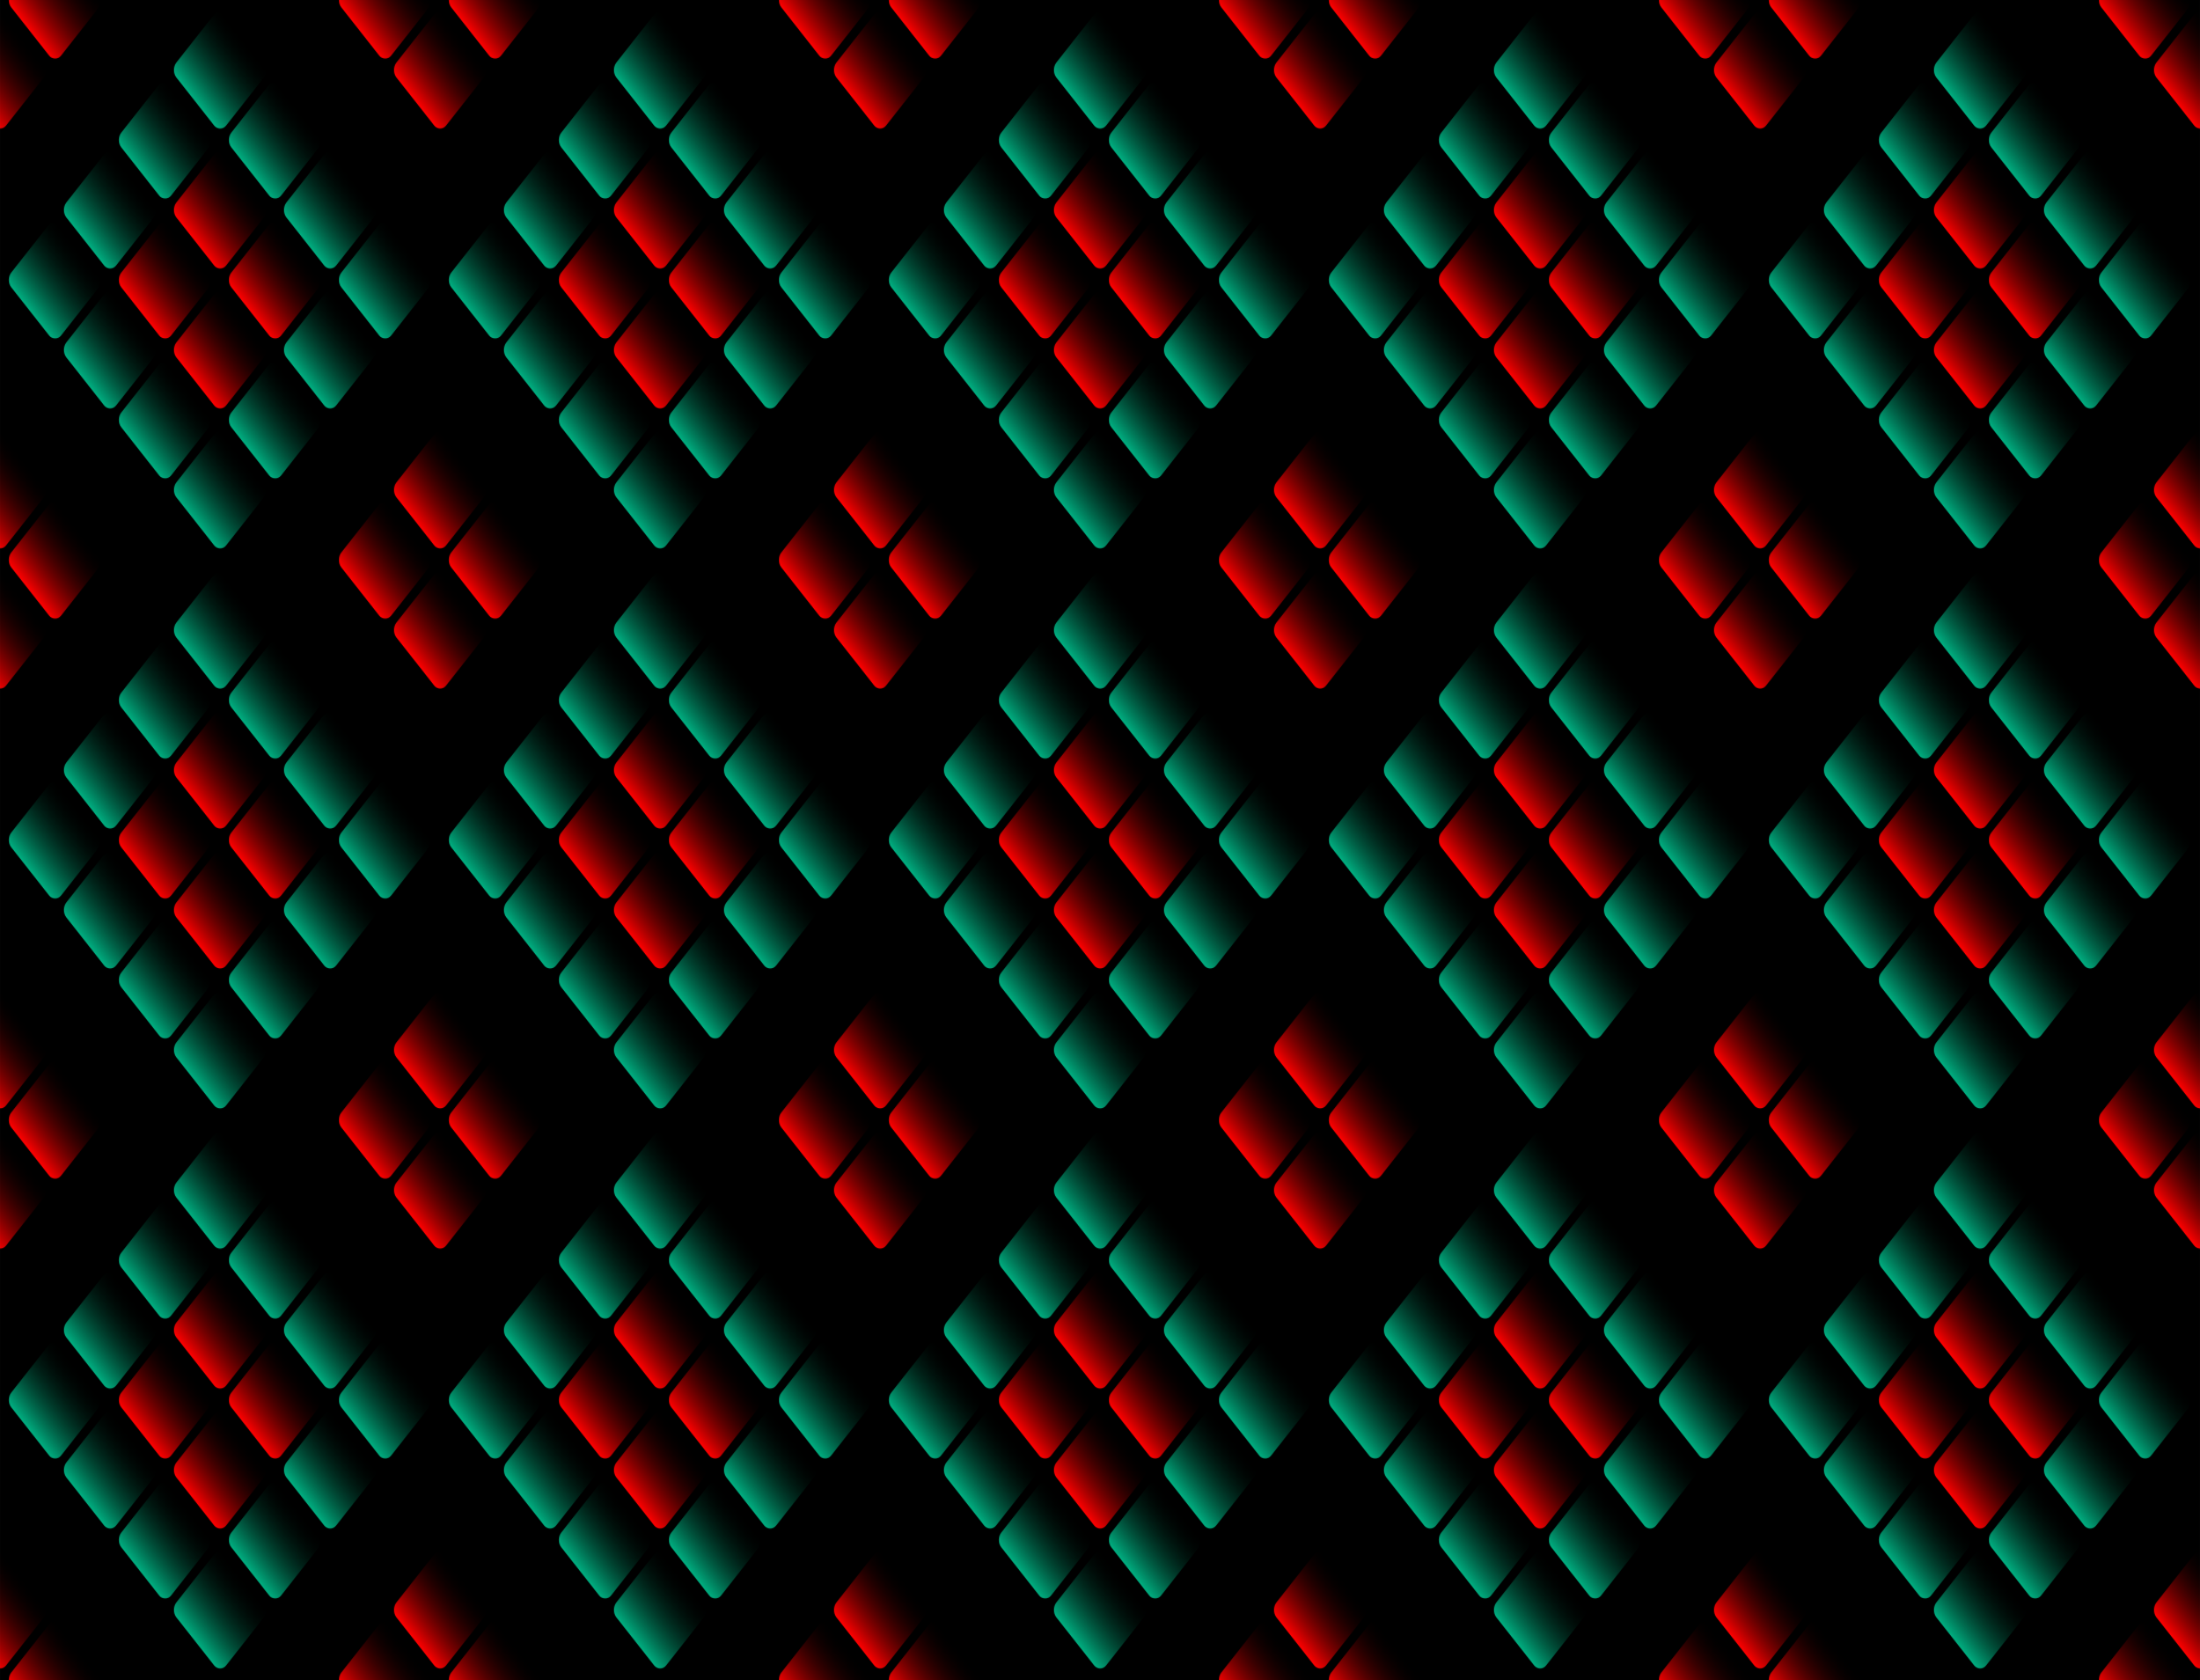
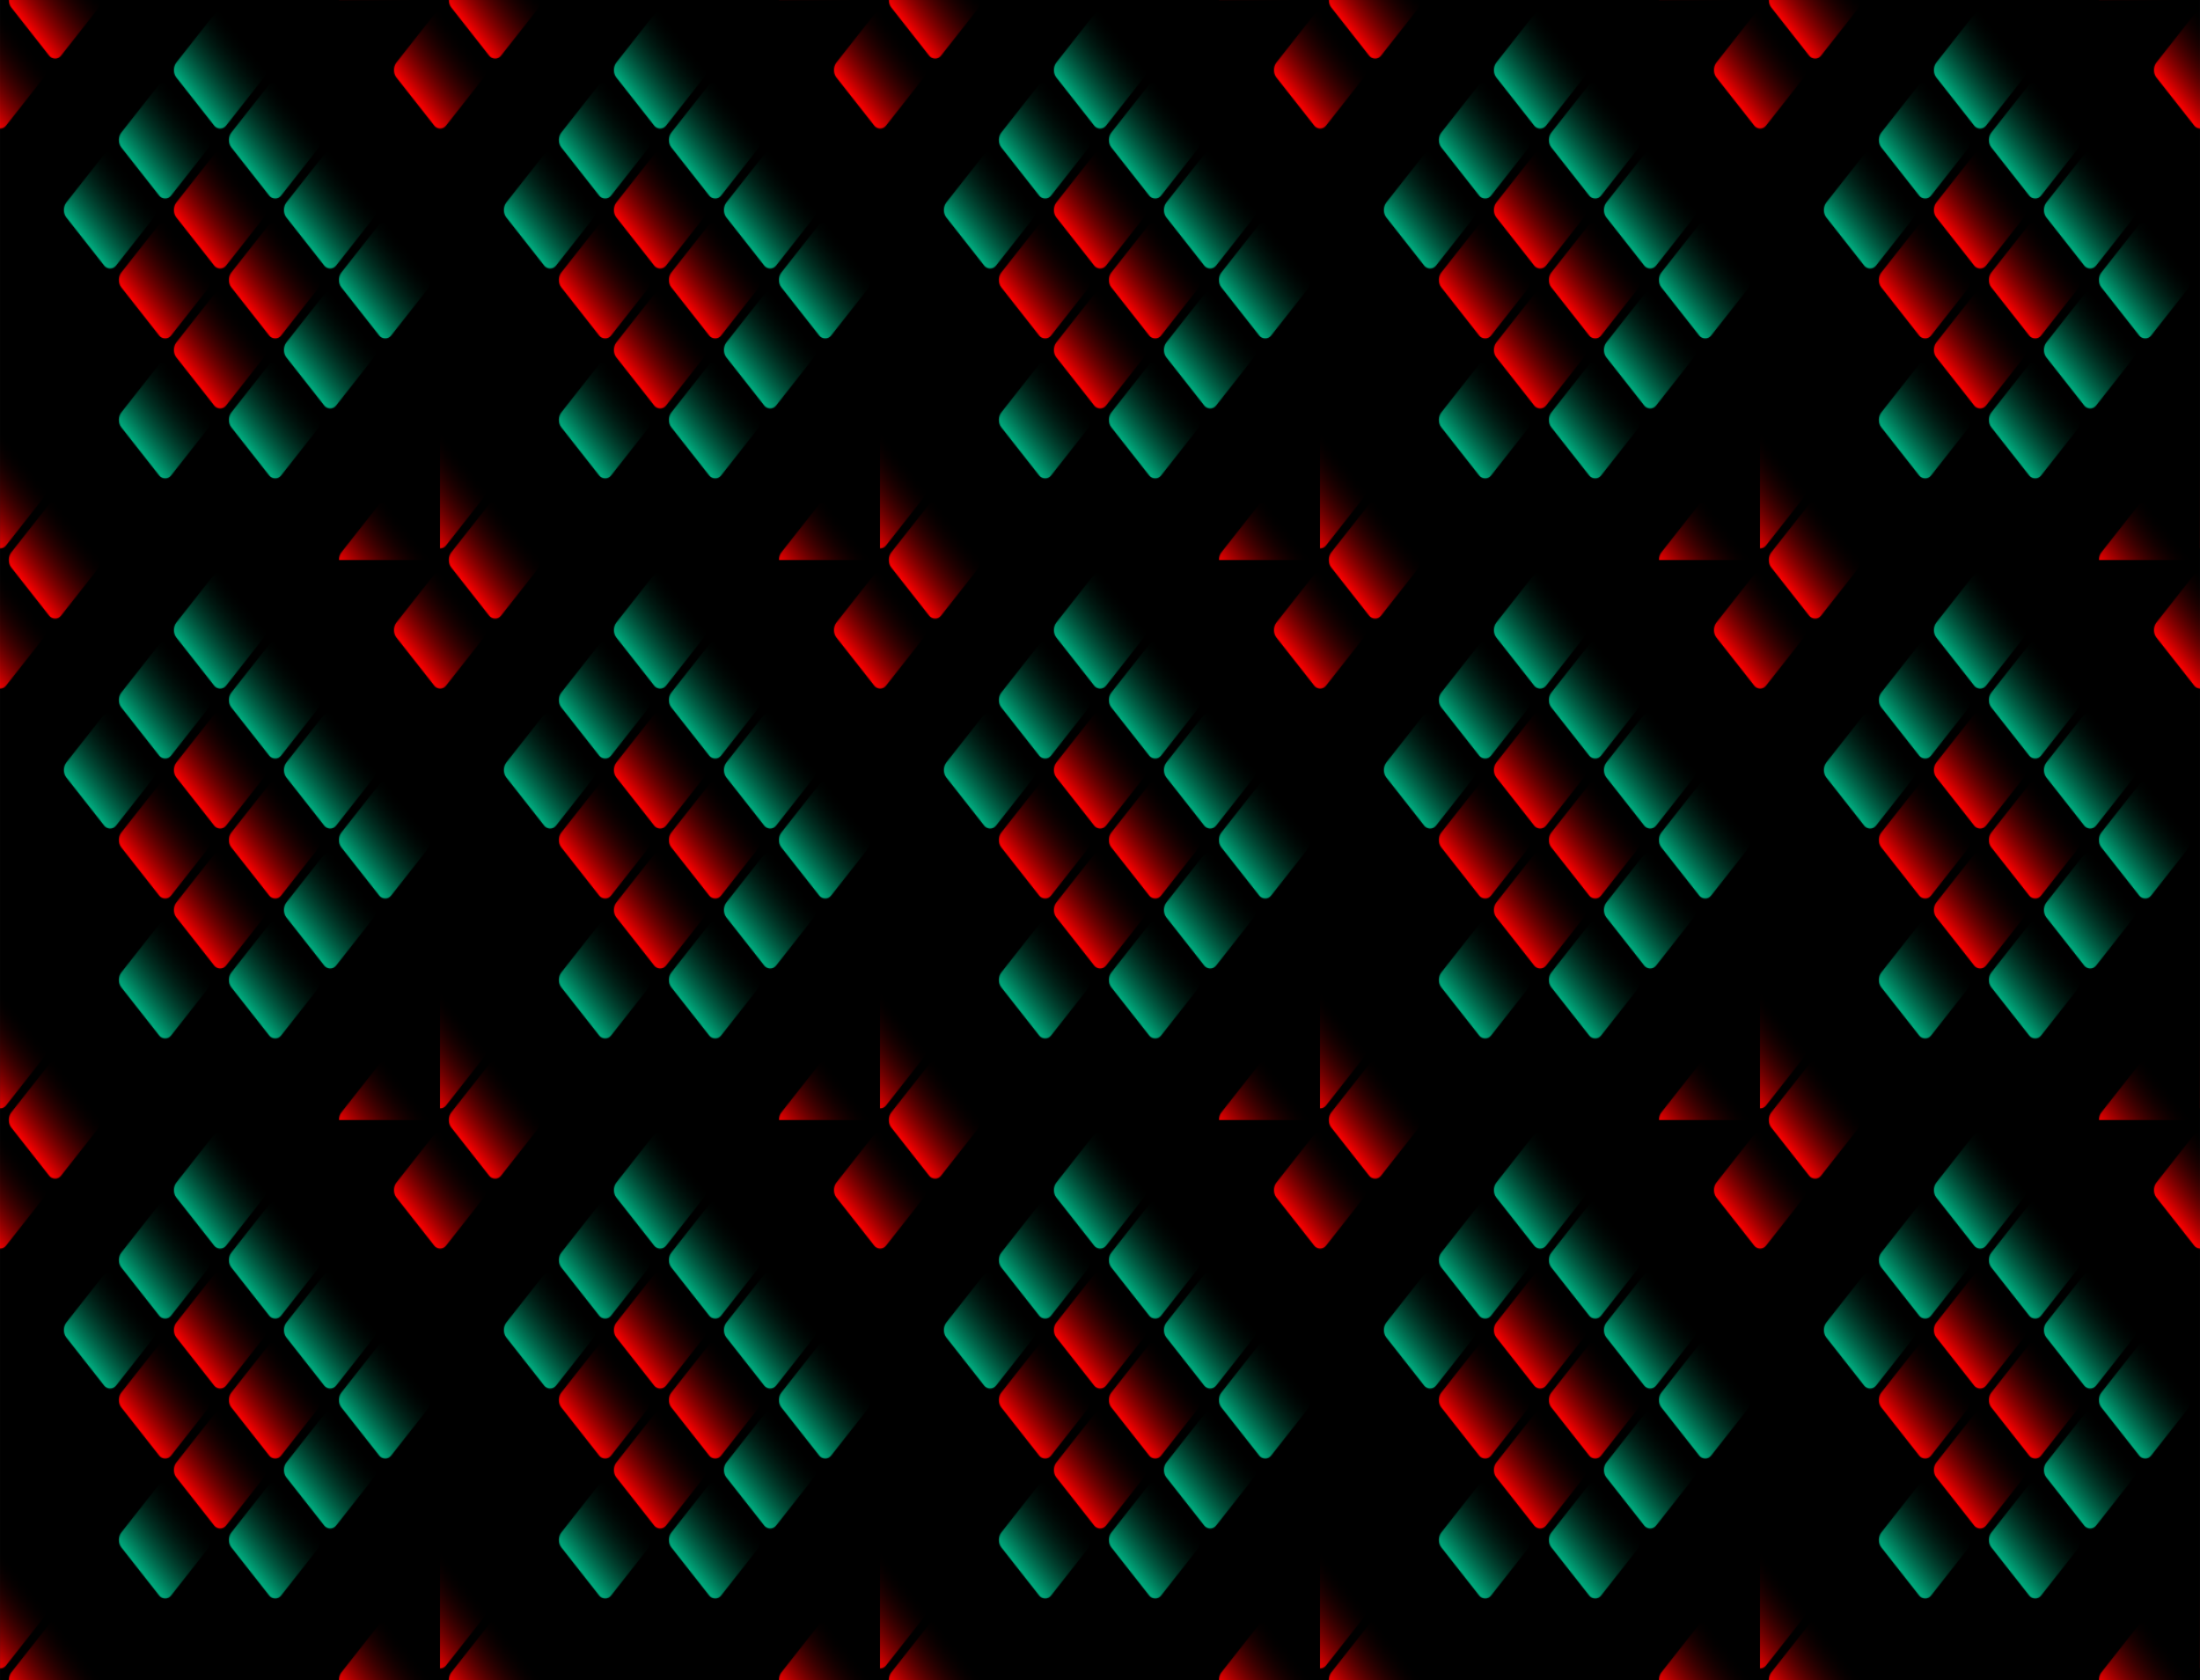
<svg xmlns="http://www.w3.org/2000/svg" xmlns:xlink="http://www.w3.org/1999/xlink" height="474.13mm" width="620.89mm" version="1.1" viewBox="0 0 2200 1680">
  <defs>
    <linearGradient id="b">
      <stop stop-color="#f00" offset="0" />
      <stop stop-opacity="0" offset="1" />
    </linearGradient>
    <linearGradient id="c">
      <stop stop-color="#00af81" offset="0" />
      <stop stop-color="#000400" stop-opacity="0" offset="1" />
    </linearGradient>
    <linearGradient id="a">
      <stop offset="0" />
      <stop stop-opacity="0" offset="1" />
    </linearGradient>
    <clipPath id="as" clipPathUnits="userSpaceOnUse">
      <rect height="560" width="440" y="-90.9" x="304.8" />
    </clipPath>
    <linearGradient id="ar" y2="589.47" xlink:href="#b" gradientUnits="userSpaceOnUse" x2="33.065" y1="589.47" x1="-47.277" />
    <linearGradient id="aq" y2="678.49" xlink:href="#a" gradientUnits="userSpaceOnUse" x2="122.09" y1="678.49" x1="41.745" />
    <linearGradient id="ap" y2="767.52" xlink:href="#a" gradientUnits="userSpaceOnUse" x2="211.11" y1="767.52" x1="130.77" />
    <linearGradient id="ao" y2="856.54" xlink:href="#b" gradientUnits="userSpaceOnUse" x2="300.13" y1="856.54" x1="219.79" />
    <linearGradient id="an" y2="500.45" xlink:href="#a" gradientUnits="userSpaceOnUse" x2="122.09" y1="500.45" x1="41.745" />
    <linearGradient id="am" y2="589.47" xlink:href="#c" gradientUnits="userSpaceOnUse" x2="211.11" y1="589.47" x1="130.77" />
    <linearGradient id="al" y2="678.49" xlink:href="#c" gradientUnits="userSpaceOnUse" x2="300.13" y1="678.49" x1="219.79" />
    <linearGradient id="ak" y2="767.52" xlink:href="#a" gradientUnits="userSpaceOnUse" x2="389.16" y1="767.52" x1="308.81" />
    <linearGradient id="aj" y2="411.43" xlink:href="#c" gradientUnits="userSpaceOnUse" x2="211.11" y1="411.43" x1="130.77" />
    <linearGradient id="ai" y2="500.45" xlink:href="#b" gradientUnits="userSpaceOnUse" x2="300.13" y1="500.45" x1="219.79" />
    <linearGradient id="ah" y2="589.47" xlink:href="#b" gradientUnits="userSpaceOnUse" x2="389.16" y1="589.47" x1="308.81" />
    <linearGradient id="ag" y2="678.49" xlink:href="#c" gradientUnits="userSpaceOnUse" x2="478.18" y1="678.49" x1="397.83" />
    <linearGradient id="af" y2="322.4" xlink:href="#a" gradientUnits="userSpaceOnUse" x2="300.13" y1="322.4" x1="219.79" />
    <linearGradient id="ae" y2="411.43" xlink:href="#c" gradientUnits="userSpaceOnUse" x2="389.16" y1="411.43" x1="308.81" />
    <linearGradient id="ad" y2="500.45" xlink:href="#c" gradientUnits="userSpaceOnUse" x2="478.18" y1="500.45" x1="397.83" />
    <linearGradient id="ac" y2="589.47" xlink:href="#a" gradientUnits="userSpaceOnUse" x2="567.2" y1="589.47" x1="486.86" />
    <linearGradient id="ab" y2="500.45" xlink:href="#b" gradientUnits="userSpaceOnUse" x2="-55.957" gradientTransform="translate(445.11 -267.07)" y1="500.45" x1="-136.3" />
    <linearGradient id="aa" y2="500.45" xlink:href="#a" gradientUnits="userSpaceOnUse" x2="-55.957" gradientTransform="translate(534.13 -178.04)" y1="500.45" x1="-136.3" />
    <linearGradient id="z" y2="500.45" xlink:href="#a" gradientUnits="userSpaceOnUse" x2="-55.957" gradientTransform="translate(623.16 -89.022)" y1="500.45" x1="-136.3" />
    <linearGradient id="y" y2="500.45" xlink:href="#b" gradientUnits="userSpaceOnUse" x2="-55.957" gradientTransform="translate(712.18 -0)" y1="500.45" x1="-136.3" />
    <linearGradient id="x" y2="500.45" xlink:href="#b" gradientUnits="userSpaceOnUse" x2="33.065" y1="500.45" x1="-47.277" />
    <linearGradient id="w" y2="589.47" xlink:href="#a" gradientUnits="userSpaceOnUse" x2="122.09" y1="589.47" x1="41.745" />
    <linearGradient id="v" y2="678.49" xlink:href="#c" gradientUnits="userSpaceOnUse" x2="211.11" y1="678.49" x1="130.77" />
    <linearGradient id="u" y2="767.52" xlink:href="#a" gradientUnits="userSpaceOnUse" x2="300.13" y1="767.52" x1="219.79" />
    <linearGradient id="t" y2="856.54" xlink:href="#b" gradientUnits="userSpaceOnUse" x2="389.16" y1="856.54" x1="308.81" />
    <linearGradient id="s" y2="411.43" xlink:href="#a" gradientUnits="userSpaceOnUse" x2="122.09" y1="411.43" x1="41.745" />
    <linearGradient id="r" y2="500.45" xlink:href="#c" gradientUnits="userSpaceOnUse" x2="211.11" y1="500.45" x1="130.77" />
    <linearGradient id="q" y2="589.47" xlink:href="#b" gradientUnits="userSpaceOnUse" x2="300.13" y1="589.47" x1="219.79" />
    <linearGradient id="p" y2="678.49" xlink:href="#c" gradientUnits="userSpaceOnUse" x2="389.16" y1="678.49" x1="308.81" />
    <linearGradient id="o" y2="767.52" xlink:href="#a" gradientUnits="userSpaceOnUse" x2="478.18" y1="767.52" x1="397.83" />
    <linearGradient id="n" y2="322.4" xlink:href="#a" gradientUnits="userSpaceOnUse" x2="211.11" y1="322.4" x1="130.77" />
    <linearGradient id="m" y2="411.43" xlink:href="#c" gradientUnits="userSpaceOnUse" x2="300.13" y1="411.43" x1="219.79" />
    <linearGradient id="l" y2="500.45" xlink:href="#b" gradientUnits="userSpaceOnUse" x2="389.16" y1="500.45" x1="308.81" />
    <linearGradient id="k" y2="589.47" xlink:href="#c" gradientUnits="userSpaceOnUse" x2="478.18" y1="589.47" x1="397.83" />
    <linearGradient id="j" y2="678.49" xlink:href="#a" gradientUnits="userSpaceOnUse" x2="567.2" y1="678.49" x1="486.86" />
    <linearGradient id="i" y2="500.45" xlink:href="#b" gradientUnits="userSpaceOnUse" x2="-55.957" gradientTransform="translate(356.09 -267.07)" y1="500.45" x1="-136.3" />
    <linearGradient id="h" y2="500.45" xlink:href="#a" gradientUnits="userSpaceOnUse" x2="-55.957" gradientTransform="translate(445.11 -178.04)" y1="500.45" x1="-136.3" />
    <linearGradient id="g" y2="500.45" xlink:href="#c" gradientUnits="userSpaceOnUse" x2="-55.957" gradientTransform="translate(534.13 -89.022)" y1="500.45" x1="-136.3" />
    <linearGradient id="f" y2="500.45" xlink:href="#a" gradientUnits="userSpaceOnUse" x2="-55.957" gradientTransform="translate(623.16 0)" y1="500.45" x1="-136.3" />
    <linearGradient id="e" y2="500.45" xlink:href="#b" gradientUnits="userSpaceOnUse" x2="-55.957" gradientTransform="translate(712.18 89.023)" y1="500.45" x1="-136.3" />
    <pattern id="d" width="440" patternUnits="userSpaceOnUse" patternTransform="translate(304.8 -90.9)" height="560">
      <g transform="translate(-304.8 90.9)" clip-path="url(#as)">
        <rect height="560" width="440" y="-90.9" x="304.8" />
        <rect transform="matrix(.618 -.786 .618 .786 0 0)" ry="9.45" height="80.343" width="80.343" y="549.3" x="-47.277" fill="url(#ar)" />
        <rect transform="matrix(.618 -.786 .618 .786 0 0)" ry="9.45" height="80.343" width="80.343" y="638.32" x="41.745" fill="url(#aq)" />
        <rect transform="matrix(.618 -.786 .618 .786 0 0)" ry="9.45" height="80.343" width="80.343" y="727.35" x="130.77" fill="url(#ap)" />
        <rect transform="matrix(.618 -.786 .618 .786 0 0)" ry="9.45" height="80.343" width="80.343" y="816.37" x="219.79" fill="url(#ao)" />
        <rect transform="matrix(.618 -.786 .618 .786 0 0)" ry="9.45" height="80.343" width="80.343" y="460.28" x="41.745" fill="url(#an)" />
        <rect transform="matrix(.618 -.786 .618 .786 0 0)" ry="9.45" height="80.343" width="80.343" y="549.3" x="130.77" fill="url(#am)" />
        <rect transform="matrix(.618 -.786 .618 .786 0 0)" ry="9.45" height="80.343" width="80.343" y="638.32" x="219.79" fill="url(#al)" />
        <rect transform="matrix(.618 -.786 .618 .786 0 0)" ry="9.45" height="80.343" width="80.343" y="727.35" x="308.81" fill="url(#ak)" />
-         <rect transform="matrix(.618 -.786 .618 .786 0 0)" ry="9.45" height="80.343" width="80.343" y="371.26" x="130.77" fill="url(#aj)" />
        <rect transform="matrix(.618 -.786 .618 .786 0 0)" ry="9.45" height="80.343" width="80.343" y="460.28" x="219.79" fill="url(#ai)" />
        <rect transform="matrix(.618 -.786 .618 .786 0 0)" ry="9.45" height="80.343" width="80.343" y="549.3" x="308.81" fill="url(#ah)" />
        <rect transform="matrix(.618 -.786 .618 .786 0 0)" ry="9.45" height="80.343" width="80.343" y="638.32" x="397.83" fill="url(#ag)" />
        <rect transform="matrix(.618 -.786 .618 .786 0 0)" ry="9.45" height="80.343" width="80.343" y="282.23" x="219.79" fill="url(#af)" />
        <rect transform="matrix(.618 -.786 .618 .786 0 0)" ry="9.45" height="80.343" width="80.343" y="371.26" x="308.81" fill="url(#ae)" />
        <rect transform="matrix(.618 -.786 .618 .786 0 0)" ry="9.45" height="80.343" width="80.343" y="460.28" x="397.83" fill="url(#ad)" />
        <rect transform="matrix(.618 -.786 .618 .786 0 0)" ry="9.45" height="80.343" width="80.343" y="549.3" x="486.86" fill="url(#ac)" />
        <rect transform="matrix(.618 -.786 .618 .786 0 0)" ry="9.45" height="80.343" width="80.343" y="193.21" x="308.81" fill="url(#ab)" />
        <rect transform="matrix(.618 -.786 .618 .786 0 0)" ry="9.45" height="80.343" width="80.343" y="282.23" x="397.83" fill="url(#aa)" />
        <rect transform="matrix(.618 -.786 .618 .786 0 0)" ry="9.45" height="80.343" width="80.343" y="371.26" x="486.86" fill="url(#z)" />
-         <rect transform="matrix(.618 -.786 .618 .786 0 0)" ry="9.45" height="80.343" width="80.343" y="460.28" x="575.88" fill="url(#y)" />
        <rect transform="matrix(.618 -.786 .618 .786 0 0)" ry="9.45" height="80.343" width="80.343" y="460.28" x="-47.277" fill="url(#x)" />
        <rect transform="matrix(.618 -.786 .618 .786 0 0)" ry="9.45" height="80.343" width="80.343" y="549.3" x="41.745" fill="url(#w)" />
-         <rect transform="matrix(.618 -.786 .618 .786 0 0)" ry="9.45" height="80.343" width="80.343" y="638.32" x="130.77" fill="url(#v)" />
        <rect transform="matrix(.618 -.786 .618 .786 0 0)" ry="9.45" height="80.343" width="80.343" y="727.35" x="219.79" fill="url(#u)" />
-         <rect transform="matrix(.618 -.786 .618 .786 0 0)" ry="9.45" height="80.343" width="80.343" y="816.37" x="308.81" fill="url(#t)" />
        <rect transform="matrix(.618 -.786 .618 .786 0 0)" ry="9.45" height="80.343" width="80.343" y="371.26" x="41.745" fill="url(#s)" />
-         <rect transform="matrix(.618 -.786 .618 .786 0 0)" ry="9.45" height="80.343" width="80.343" y="460.28" x="130.77" fill="url(#r)" />
        <rect transform="matrix(.618 -.786 .618 .786 0 0)" ry="9.45" height="80.343" width="80.343" y="549.3" x="219.79" fill="url(#q)" />
        <rect transform="matrix(.618 -.786 .618 .786 0 0)" ry="9.45" height="80.343" width="80.343" y="638.32" x="308.81" fill="url(#p)" />
        <rect transform="matrix(.618 -.786 .618 .786 0 0)" ry="9.45" height="80.343" width="80.343" y="727.35" x="397.83" fill="url(#o)" />
        <rect transform="matrix(.618 -.786 .618 .786 0 0)" ry="9.45" height="80.343" width="80.343" y="282.23" x="130.77" fill="url(#n)" />
        <rect transform="matrix(.618 -.786 .618 .786 0 0)" ry="9.45" height="80.343" width="80.343" y="371.26" x="219.79" fill="url(#m)" />
        <rect transform="matrix(.618 -.786 .618 .786 0 0)" ry="9.45" height="80.343" width="80.343" y="460.28" x="308.81" fill="url(#l)" />
        <rect transform="matrix(.618 -.786 .618 .786 0 0)" ry="9.45" height="80.343" width="80.343" y="549.3" x="397.83" fill="url(#k)" />
        <rect transform="matrix(.618 -.786 .618 .786 0 0)" ry="9.45" height="80.343" width="80.343" y="638.32" x="486.86" fill="url(#j)" />
        <rect transform="matrix(.618 -.786 .618 .786 0 0)" ry="9.45" height="80.343" width="80.343" y="193.21" x="219.79" fill="url(#i)" />
        <rect transform="matrix(.618 -.786 .618 .786 0 0)" ry="9.45" height="80.343" width="80.343" y="282.23" x="308.81" fill="url(#h)" />
        <rect transform="matrix(.618 -.786 .618 .786 0 0)" ry="9.45" height="80.343" width="80.343" y="371.26" x="397.83" fill="url(#g)" />
        <rect transform="matrix(.618 -.786 .618 .786 0 0)" ry="9.45" height="80.343" width="80.343" y="460.28" x="486.86" fill="url(#f)" />
        <rect transform="matrix(.618 -.786 .618 .786 0 0)" ry="9.45" height="80.343" width="80.343" y="549.3" x="575.88" fill="url(#e)" />
      </g>
    </pattern>
  </defs>
  <g transform="translate(-304.8 1210.9)">
    <rect height="1680" width="2200" y="-1210.9" x="304.8" fill="url(#d)" />
  </g>
</svg>